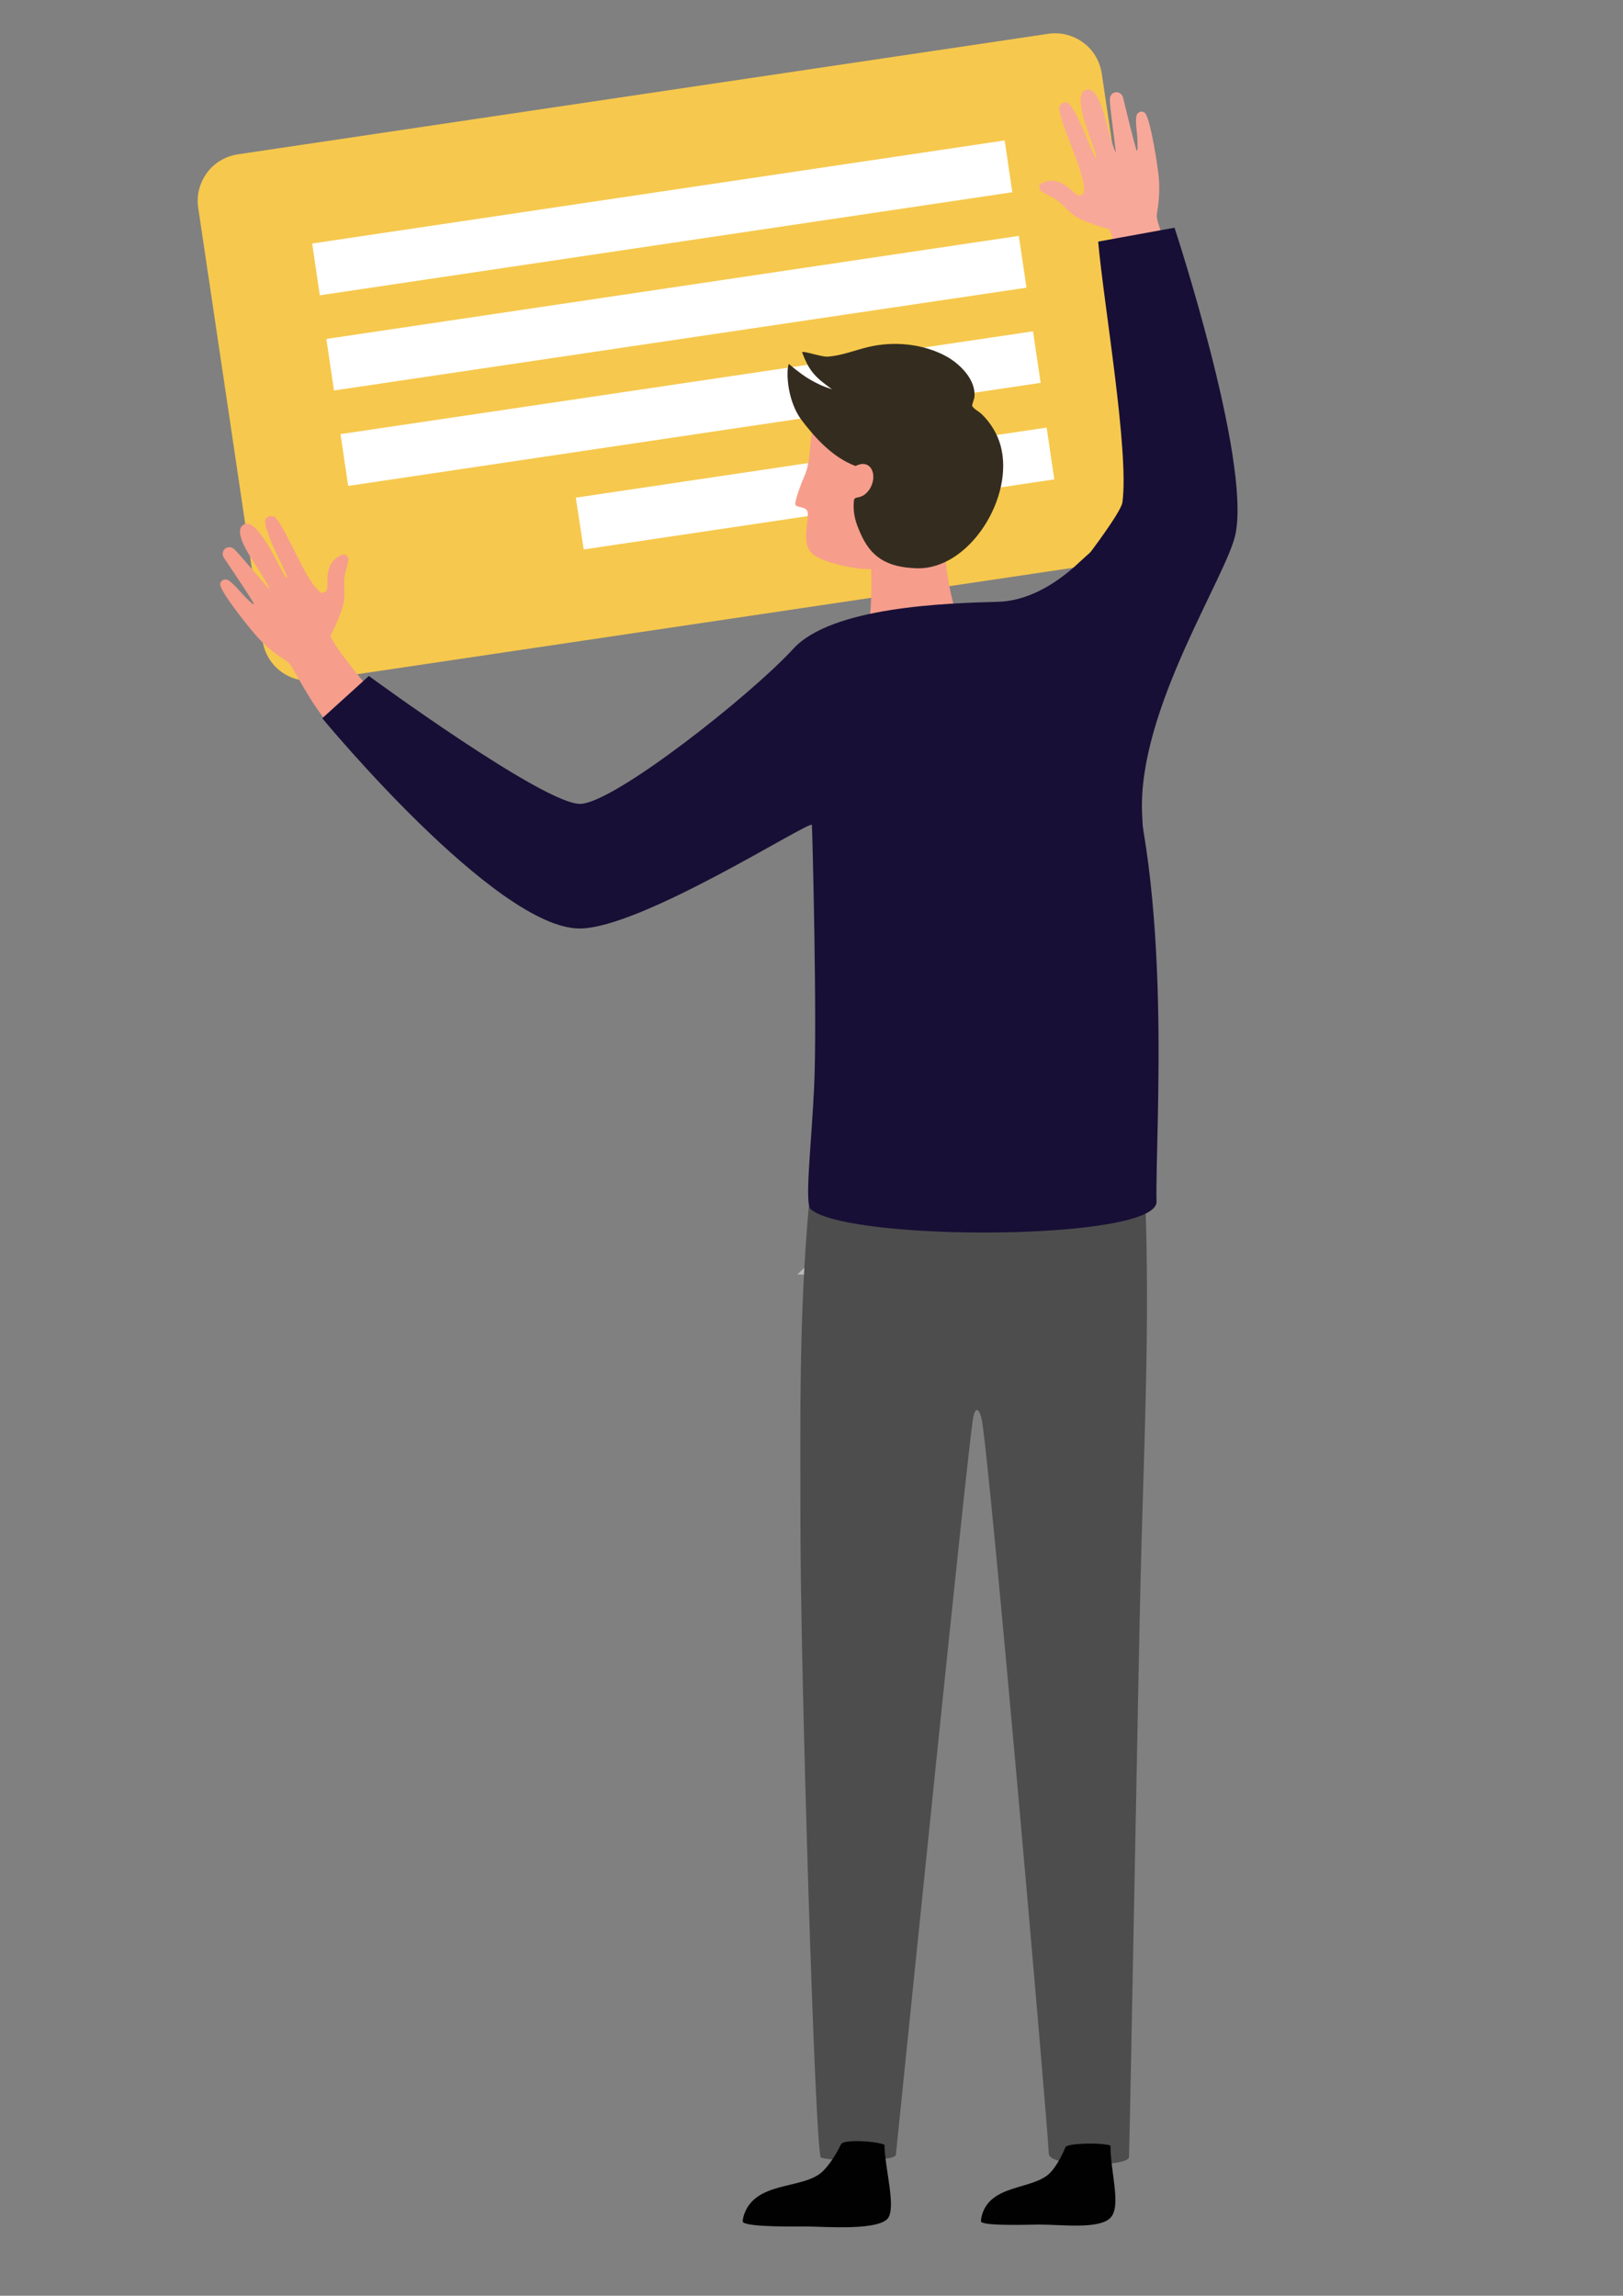
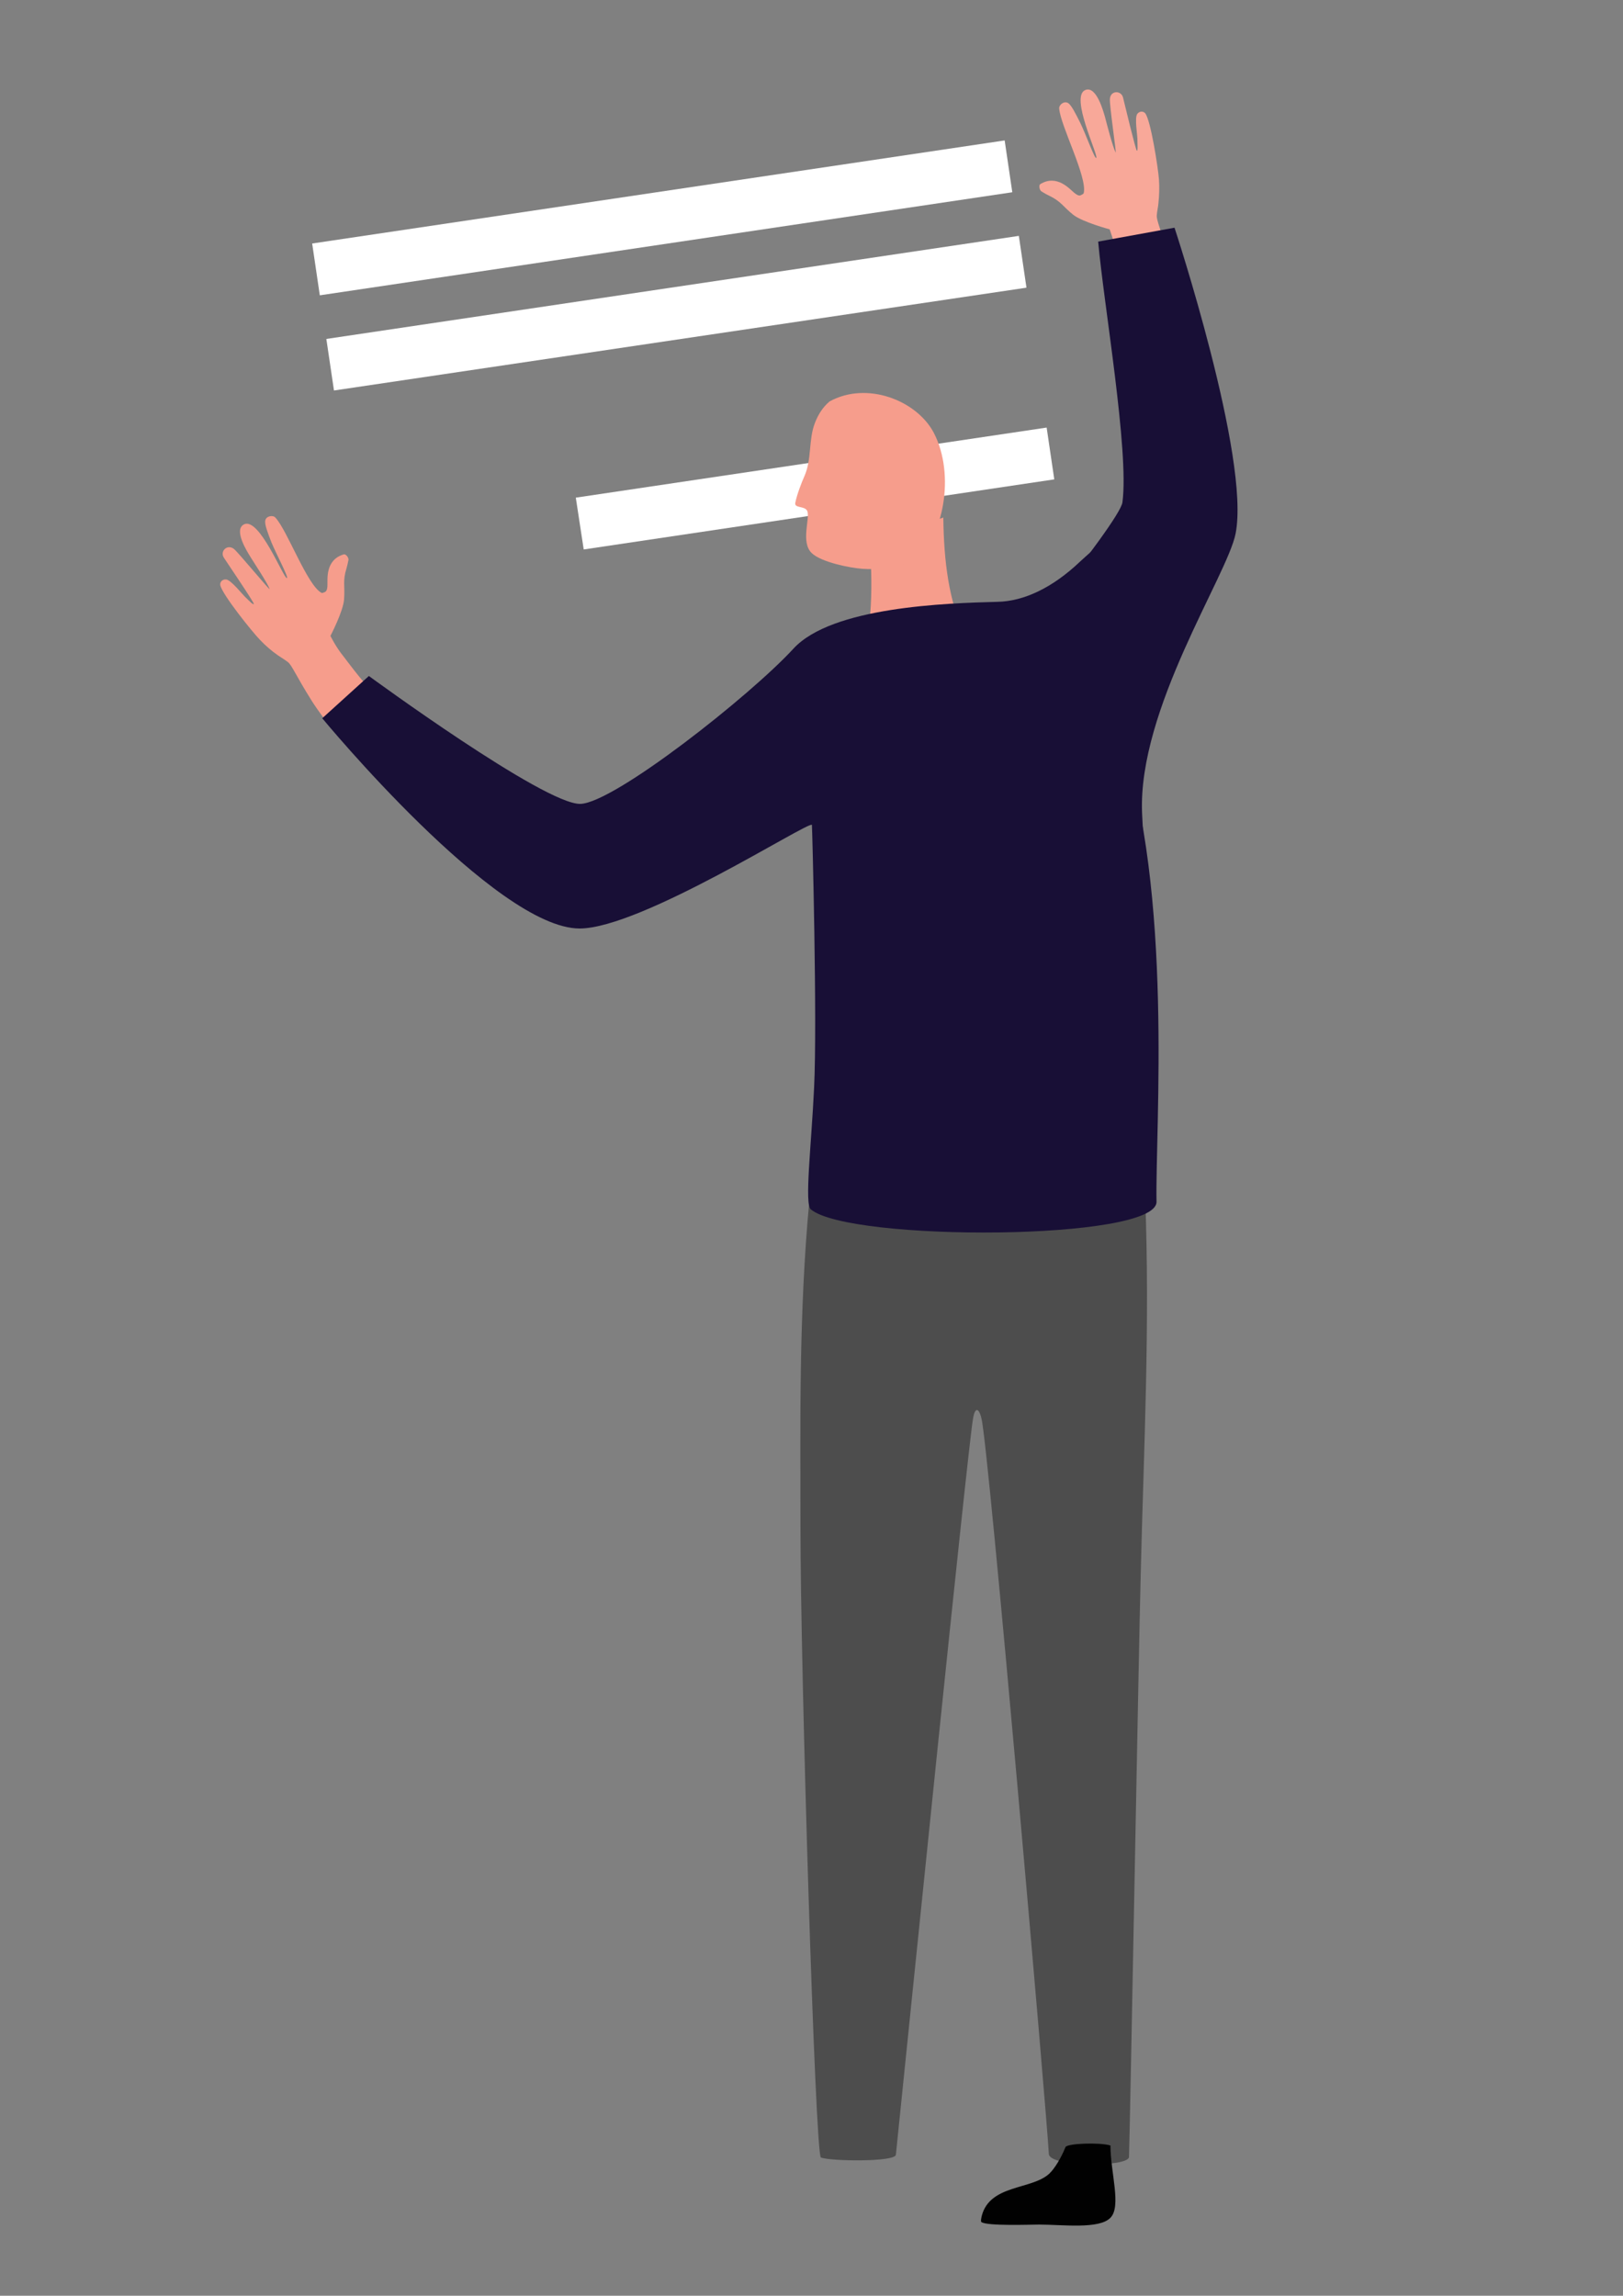
<svg xmlns="http://www.w3.org/2000/svg" version="1.1" x="0px" y="0px" viewBox="0 0 595.3 841.9" style="enable-background:new 0 0 595.3 841.9;" xml:space="preserve">
  <rect x="0" y="0" width="595.3" height="841.9" fill="#808080" stroke="none" />
  <style type="text/css">
	.st0{fill-rule:evenodd;clip-rule:evenodd;fill:#B9B9B9;}
	.st1{fill-rule:evenodd;clip-rule:evenodd;fill:#F6C84D;}
	.st2{fill-rule:evenodd;clip-rule:evenodd;fill:#FFFFFF;}
	.st3{fill-rule:evenodd;clip-rule:evenodd;fill:#F69D8C;}
	.st4{fill-rule:evenodd;clip-rule:evenodd;fill:#4D4D4D;}
	.st5{fill-rule:evenodd;clip-rule:evenodd;fill:#010101;}
	.st6{fill-rule:evenodd;clip-rule:evenodd;fill:#342D1F;}
	.st7{fill-rule:evenodd;clip-rule:evenodd;fill:#180F36;}
	.st8{fill-rule:evenodd;clip-rule:evenodd;fill:#F8A899;}
</style>
  <g id="Layer_1">
</g>
  <g id="Isolation_Mode">
-     <polygon class="st0" points="351.6,467.6 353.9,409.4 292.4,467.4 351.6,467.6  " />
-     <path class="st1" d="M72.7,76.2c-0.7-4.5,0.5-9.1,3.2-12.8c2.7-3.7,6.8-6.1,11.3-6.8c56.9-8.5,240.3-35.7,297.3-44.2   c4.5-0.7,9.1,0.5,12.8,3.2c3.7,2.7,6.1,6.8,6.8,11.3c5.4,36.6,18.2,122.2,23.6,158.8c0.7,4.5-0.5,9.1-3.2,12.8   c-2.7,3.7-6.8,6.1-11.3,6.8c-56.9,8.5-240.3,35.7-297.3,44.2c-4.5,0.7-9.1-0.5-12.8-3.2c-3.7-2.7-6.1-6.8-6.8-11.3   C90.9,198.5,78.2,112.8,72.7,76.2L72.7,76.2z" />
    <polygon class="st2" points="114.5,89.3 368.5,51.5 371.3,70.5 117.3,108.3 114.5,89.3  " />
    <polygon class="st2" points="119.7,124.3 373.7,86.5 376.5,105.5 122.5,143.2 119.7,124.3  " />
-     <polygon class="st2" points="124.9,159.2 378.9,121.5 381.7,140.4 127.7,178.2 124.9,159.2  " />
    <polygon class="st2" points="211.2,182.5 383.9,156.8 386.7,175.8 214.1,201.5 211.2,182.5  " />
    <path class="st3" d="M129.8,276.1c-7.4-7.1-13.9-16.6-15.4-19c-5.9-9.4-7.3-13.1-8.8-14.3c-1.2-0.9-2.5-1.7-3.7-2.5   c-2.3-1.6-4.6-3.6-6.5-5.6c-3-3.1-13.9-16.7-14.6-20.1c-0.2-1,0.6-2.2,2.1-2.1c1.8,0.1,6,5.5,7.3,6.7c1,0.9,2.6,2.7,2.9,2.3   c0.3-0.3-9.9-15.3-11-17c-1.5-2.3,1.2-5.1,3.7-3.2c1.8,1.5,13.3,15.5,13.1,14.7c-0.8-2.2-5.7-9.6-7-11.7c-1.1-1.8-6.4-10-2.4-12   c5.6-2.8,14.4,19.6,15.7,19.7c0.9,0.1-3.9-8.9-5.6-13c-1.4-3.6-2.6-6.7-2.3-8.1c0.3-1.7,2.8-2.1,3.7-1.1   c4.4,4.7,11.6,24.7,16.9,27.6c0.3,0.2,1-0.2,1.3-0.3c0.8-0.4,0.9-1.7,0.9-2.6c0.1-1.9-0.9-9.2,6-11.2c0.8-0.2,1.9,1.3,1.7,2.1   c-0.2,1-0.4,1.9-0.7,3c-1.5,4.8-0.5,6.4-0.9,11.4c-0.3,4.4-5,13.4-5,13.4s2,4.1,4.7,7.4c3.1,4,7.7,10.5,14.7,17.1   c1,1,7,9.4,11.1,14.5C154.1,275.8,141.7,287.5,129.8,276.1L129.8,276.1z" />
    <path class="st4" d="M420,438.2c1.9,47.8-0.5,93.2-1.6,139.3c-0.8,30.7-3.8,198.4-4.3,213.5c-0.1,3.8-29.2,3.8-29.4-1.1   c-0.7-14.2-22.1-259.6-24.7-269.7c-1.1-4.5-2.5-3.8-3.1,0c-2,11.5-23.5,223.4-28.3,270c-0.3,2.7-24,2.4-27.5,1   c-2.1-0.8-7.5-179.1-7.5-231.2c0-36.9-0.7-77.9,3.3-120.1c0.1-1.3,18,4.2,19.8,4.6C351.3,452.1,417.9,446.5,420,438.2L420,438.2z" />
-     <path class="st5" d="M324.4,786.5c0.2,8.8,4,21.7,1.6,26.5c-2.7,5.3-24.1,3.5-30,3.5c-3.4,0-21,0.3-23.4-1.5   c-0.4-0.3,0.1-2.1,0.2-2.5c4-12.7,21.1-9.5,28.5-15.8c2.2-1.9,5.1-6,7.2-10.4C309.3,784.6,320.3,785,324.4,786.5L324.4,786.5z" />
    <path class="st5" d="M407.3,786.8c0,9.9,4.1,22.3,0,26.5c-4.1,4.3-17.6,2.5-26.2,2.5c-3,0-18.9,0.6-21.1-0.9   c-0.4-0.2,0-1.9,0.1-2.3c3-11.6,18.4-9.5,24.8-15.5c1.9-1.8,4.3-5.7,5.9-9.7C391.4,786,403.5,785.6,407.3,786.8L407.3,786.8z" />
    <path class="st3" d="M353.9,233.1c-5.9-12.8-7.7-27.1-7.9-43.3l-27.1,9c0,0,2.5,24.1-1.9,39.3c-1.1,4,10.1,8.5,20.1,7.2   C347.1,244.3,355.9,237.4,353.9,233.1L353.9,233.1z" />
    <path class="st3" d="M304.3,147.2c-2.5,2.1-4.2,4.8-5.4,7.9c-2.4,6.2-1.1,13.2-3.8,19.4c-1.2,2.7-2.8,6.9-3.4,9.9   c-0.4,2.1,3.5,1,4.4,3c1.1,2.6-2.5,11.4,1.6,15.4c3.5,3.4,14.2,5.5,18.7,5.8c5.1,0.4,14.9-0.3,19.4-3.7c10-7.5,14.8-30.6,6.7-46.2   C336.2,146.8,318,139.7,304.3,147.2L304.3,147.2z" />
-     <path class="st6" d="M313.8,170.9c-8.8-3.3-15.3-11-19.6-16.6c-4.2-5.4-5.6-13.4-5.3-18.5c0-0.5,0.3-2.5,0.5-2.3   c1.7,1.5,3.2,2.6,4.8,3.8c2.2,1.6,4.6,2.9,7,4c1.2,0.5,2.5,1,3.8,1.4c0,0,0.2,0.1,0.1,0c-0.2-0.2-0.5-0.3-0.7-0.5   c-2.3-1.7-4.6-3.4-6.4-5.7c-1.5-1.9-2.6-4.2-3.5-6.5c0-0.1-0.3-0.9-0.3-0.9c1.3-0.3,7,1.8,9.4,1.7c5.1-0.4,9.8-2.3,14.7-3.5   c9.4-2.3,20.4-1.3,29,3.5c4.8,2.7,10.8,8.5,10.1,14.9c0,0.4-1,2.9-0.8,3.2c0.6,1.1,2.6,2.1,3.5,3c3.2,3.1,5.7,7.1,6.9,11.5   c5.2,18.8-11.4,45.7-30.9,45c-10.8-0.4-16.8-4-20.7-13.3c-1.2-2.8-2.7-6.3-2.2-11.5c0.2-2,2.6-0.1,5.4-3.7   C322.3,175,319.8,167.8,313.8,170.9L313.8,170.9z" />
    <path class="st7" d="M424.2,440.7c-0.5-26.7,6.3-113.8-13.2-170.4c-4.4-12.8,7.9-67,0.3-74.8c-1.7-1.8-10.5,6.2-15.2,10.5   c-10.1,9.6-20.6,14.5-30.2,14.7c-18.8,0.5-60.8,1.8-74.9,17.2c-15.8,17.2-65.6,56.5-78.1,56.9c-13.1,0.4-77.6-46.9-77.6-46.9   l-17.1,15.5c0,0,63.6,77.1,94.4,77.1c22.6,0,84-39.5,85.2-38c0.1,0.1,2,72.2,0.8,96.4c-1,21.2-3.6,42.7-1.2,44.6   C311.6,455.4,424.4,455.1,424.2,440.7L424.2,440.7z" />
-     <path class="st8" d="M432.6,119.2c-0.2-10.3-2.9-21.4-3.7-24.2c-3-10.7-4.8-14.2-4.6-16.1c0.1-1.5,0.5-3,0.6-4.4   c0.3-2.8,0.4-5.9,0.2-8.6c-0.3-4.3-3-21.6-5-24.3c-0.6-0.8-2-1-2.9,0.1c-1.2,1.4,0.1,8.1,0,9.9c0,1.4,0.2,3.7-0.2,3.7   c-0.4,0-4.6-17.6-5.1-19.6c-0.7-2.6-4.6-2.6-4.8,0.6c-0.2,2.3,2.5,20.3,2.1,19.6c-1.1-2.1-3.3-10.7-3.9-13c-0.6-2-3.1-11.5-7.2-9.9   c-5.8,2.3,4.8,23.8,4,24.9c-0.5,0.7-3.9-8.9-5.9-12.9c-1.7-3.4-3.2-6.4-4.4-7.2c-1.5-0.9-3.4,0.6-3.3,2c0.5,6.4,10.4,25.2,9,31   c-0.1,0.4-0.8,0.6-1.1,0.8c-0.8,0.4-1.9-0.5-2.5-1c-1.5-1.2-6.2-6.8-12.3-3.1c-0.7,0.4-0.3,2.3,0.4,2.7c0.9,0.5,1.6,1,2.7,1.5   c4.6,2.2,5.1,4,9,7.1c3.5,2.7,13.3,5.3,13.3,5.3s1.6,4.2,2.4,8.5c0.8,5,2.5,12.7,2.8,22.4c0,1.4,2.2,11.5,3.2,18   C416,136.8,432.9,135.6,432.6,119.2L432.6,119.2z" />
+     <path class="st8" d="M432.6,119.2c-0.2-10.3-2.9-21.4-3.7-24.2c-3-10.7-4.8-14.2-4.6-16.1c0.1-1.5,0.5-3,0.6-4.4   c0.3-2.8,0.4-5.9,0.2-8.6c-0.3-4.3-3-21.6-5-24.3c-0.6-0.8-2-1-2.9,0.1c-1.2,1.4,0.1,8.1,0,9.9c0,1.4,0.2,3.7-0.2,3.7   c-0.4,0-4.6-17.6-5.1-19.6c-0.7-2.6-4.6-2.6-4.8,0.6c-0.2,2.3,2.5,20.3,2.1,19.6c-1.1-2.1-3.3-10.7-3.9-13c-0.6-2-3.1-11.5-7.2-9.9   c-5.8,2.3,4.8,23.8,4,24.9c-0.5,0.7-3.9-8.9-5.9-12.9c-1.7-3.4-3.2-6.4-4.4-7.2c-1.5-0.9-3.4,0.6-3.3,2c0.5,6.4,10.4,25.2,9,31   c-0.1,0.4-0.8,0.6-1.1,0.8c-0.8,0.4-1.9-0.5-2.5-1c-1.5-1.2-6.2-6.8-12.3-3.1c-0.7,0.4-0.3,2.3,0.4,2.7c0.9,0.5,1.6,1,2.7,1.5   c4.6,2.2,5.1,4,9,7.1c3.5,2.7,13.3,5.3,13.3,5.3s1.6,4.2,2.4,8.5c0,1.4,2.2,11.5,3.2,18   C416,136.8,432.9,135.6,432.6,119.2L432.6,119.2z" />
    <path class="st7" d="M359.2,254c0,0,51.6-62.4,52.5-69.8c2.5-18.9-6.9-72.8-8.9-95.6l28-5.1c0,0,27.9,84.6,22.4,112.2   c-3,15.3-35.9,64.4-34.3,102.5c1.2,28.1,5.8,35.2-6,45.1L359.2,254L359.2,254z" />
  </g>
</svg>